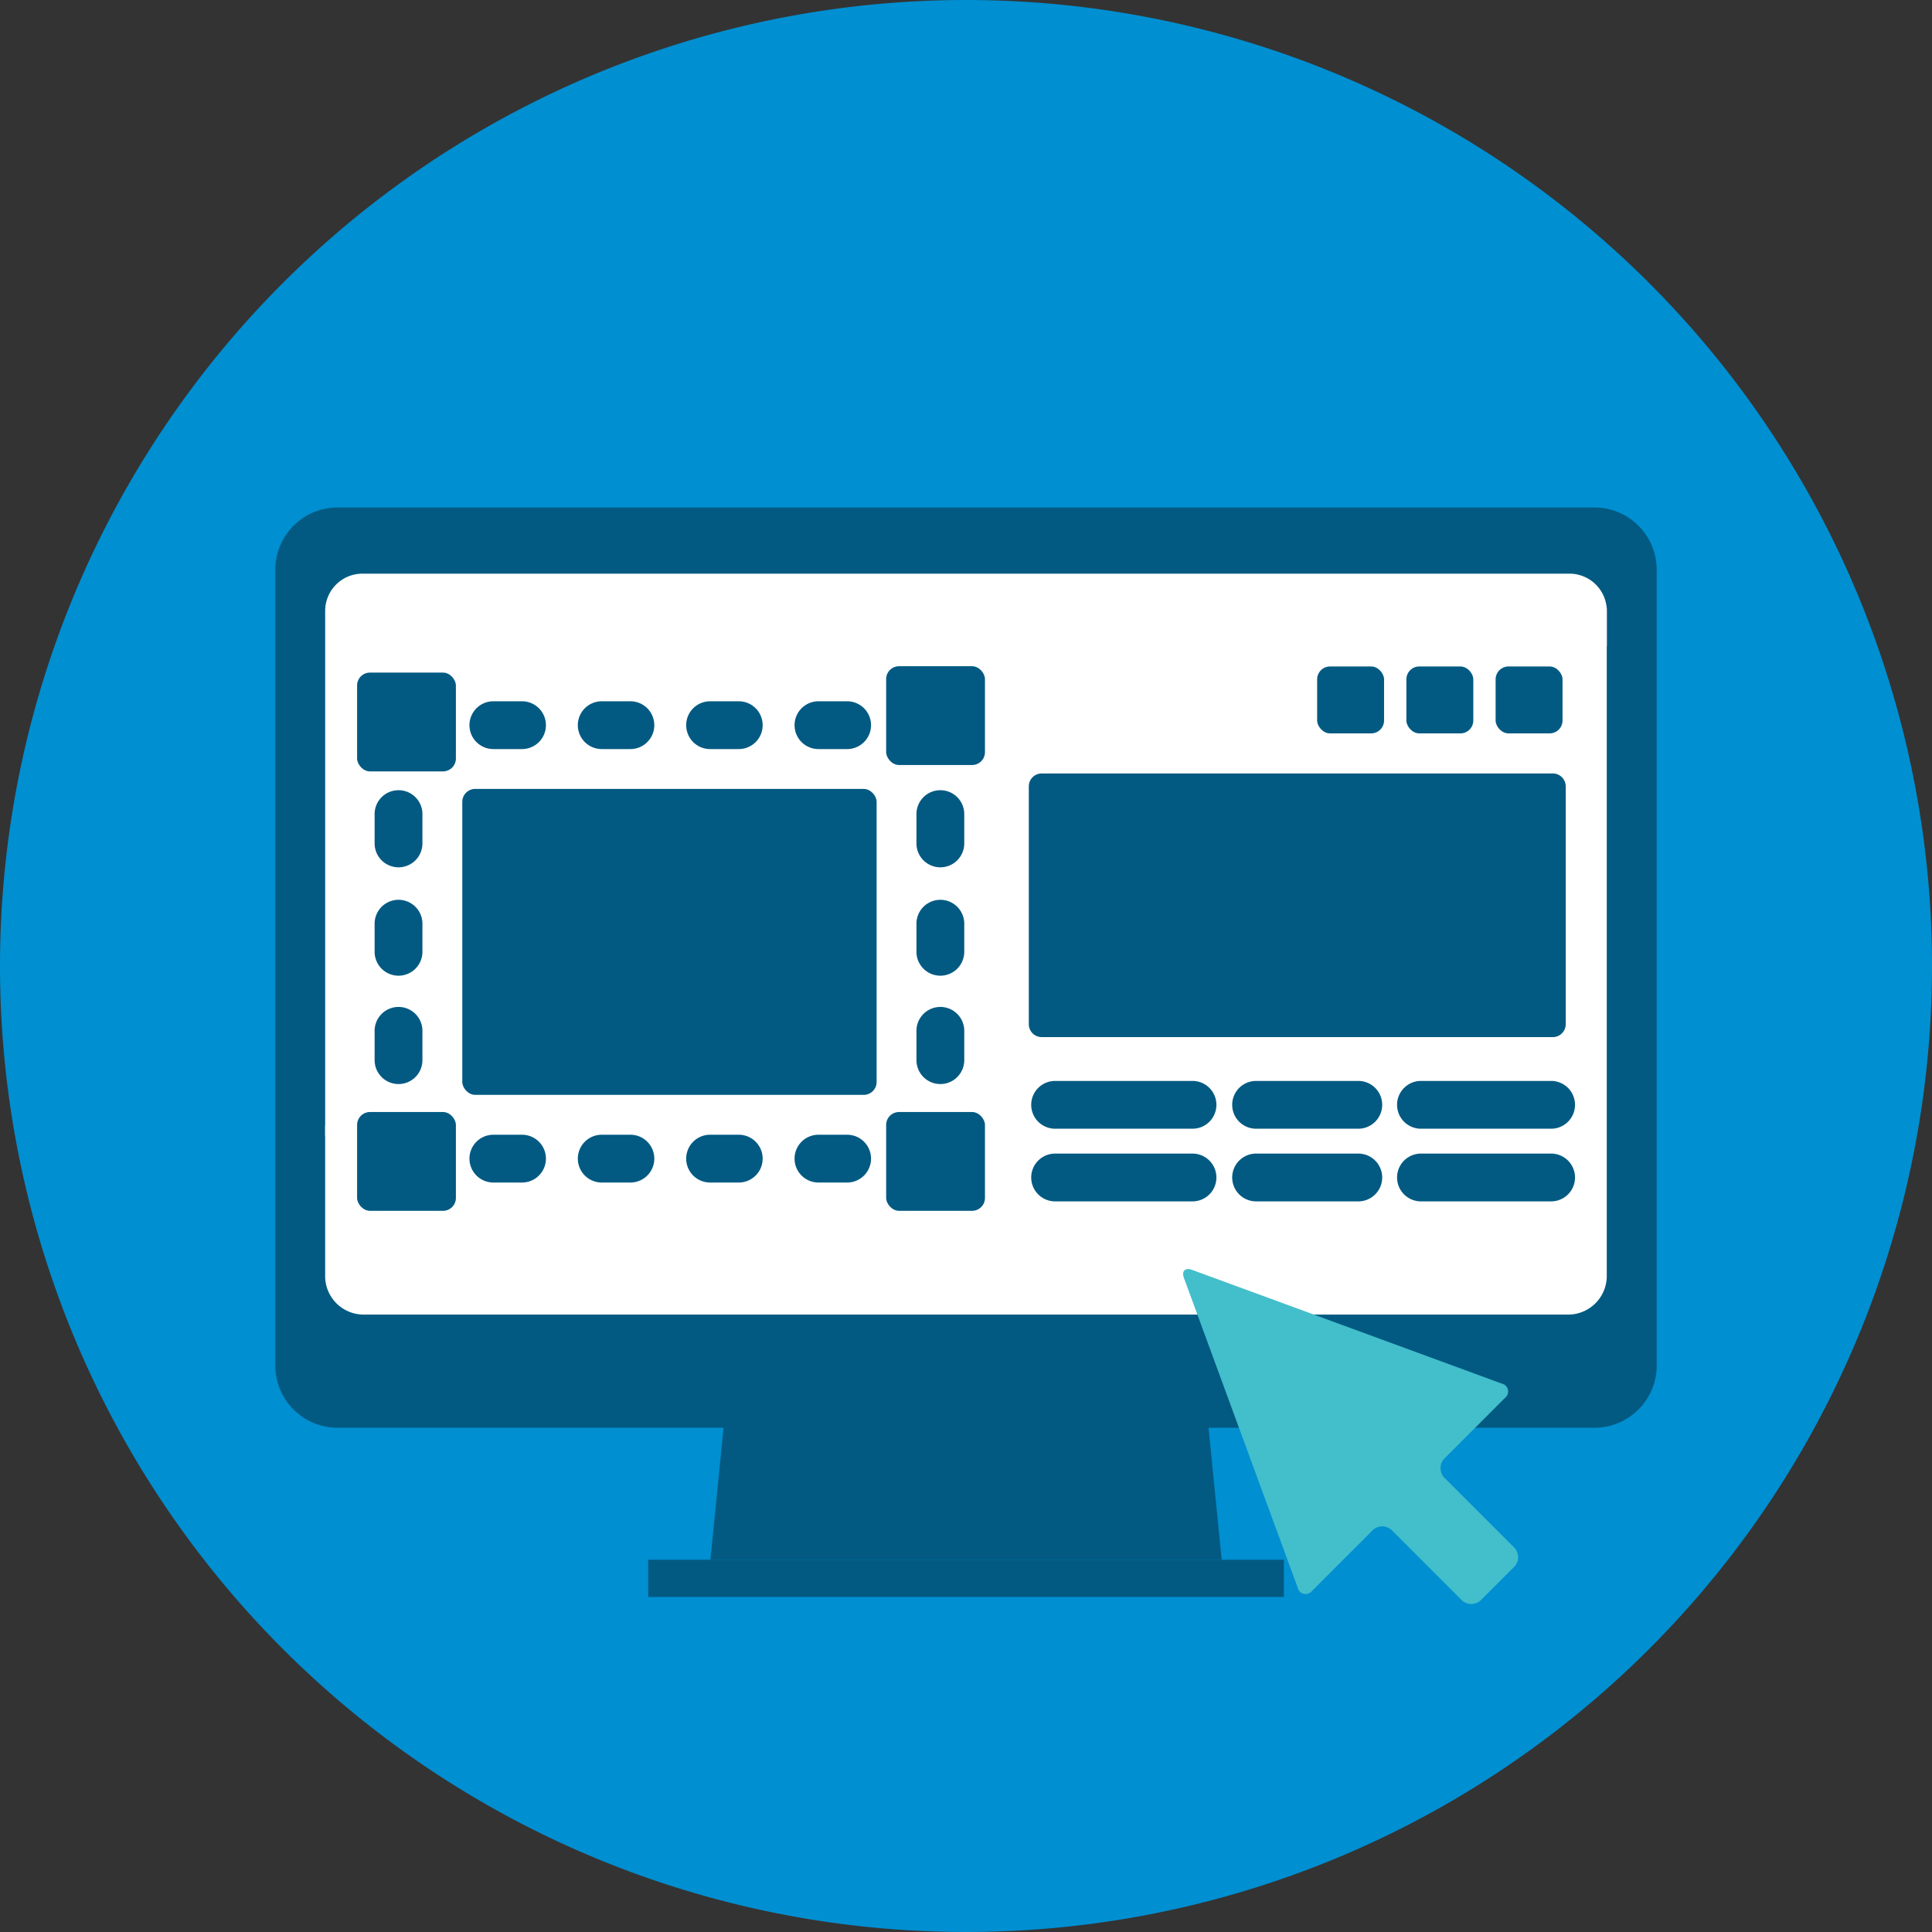
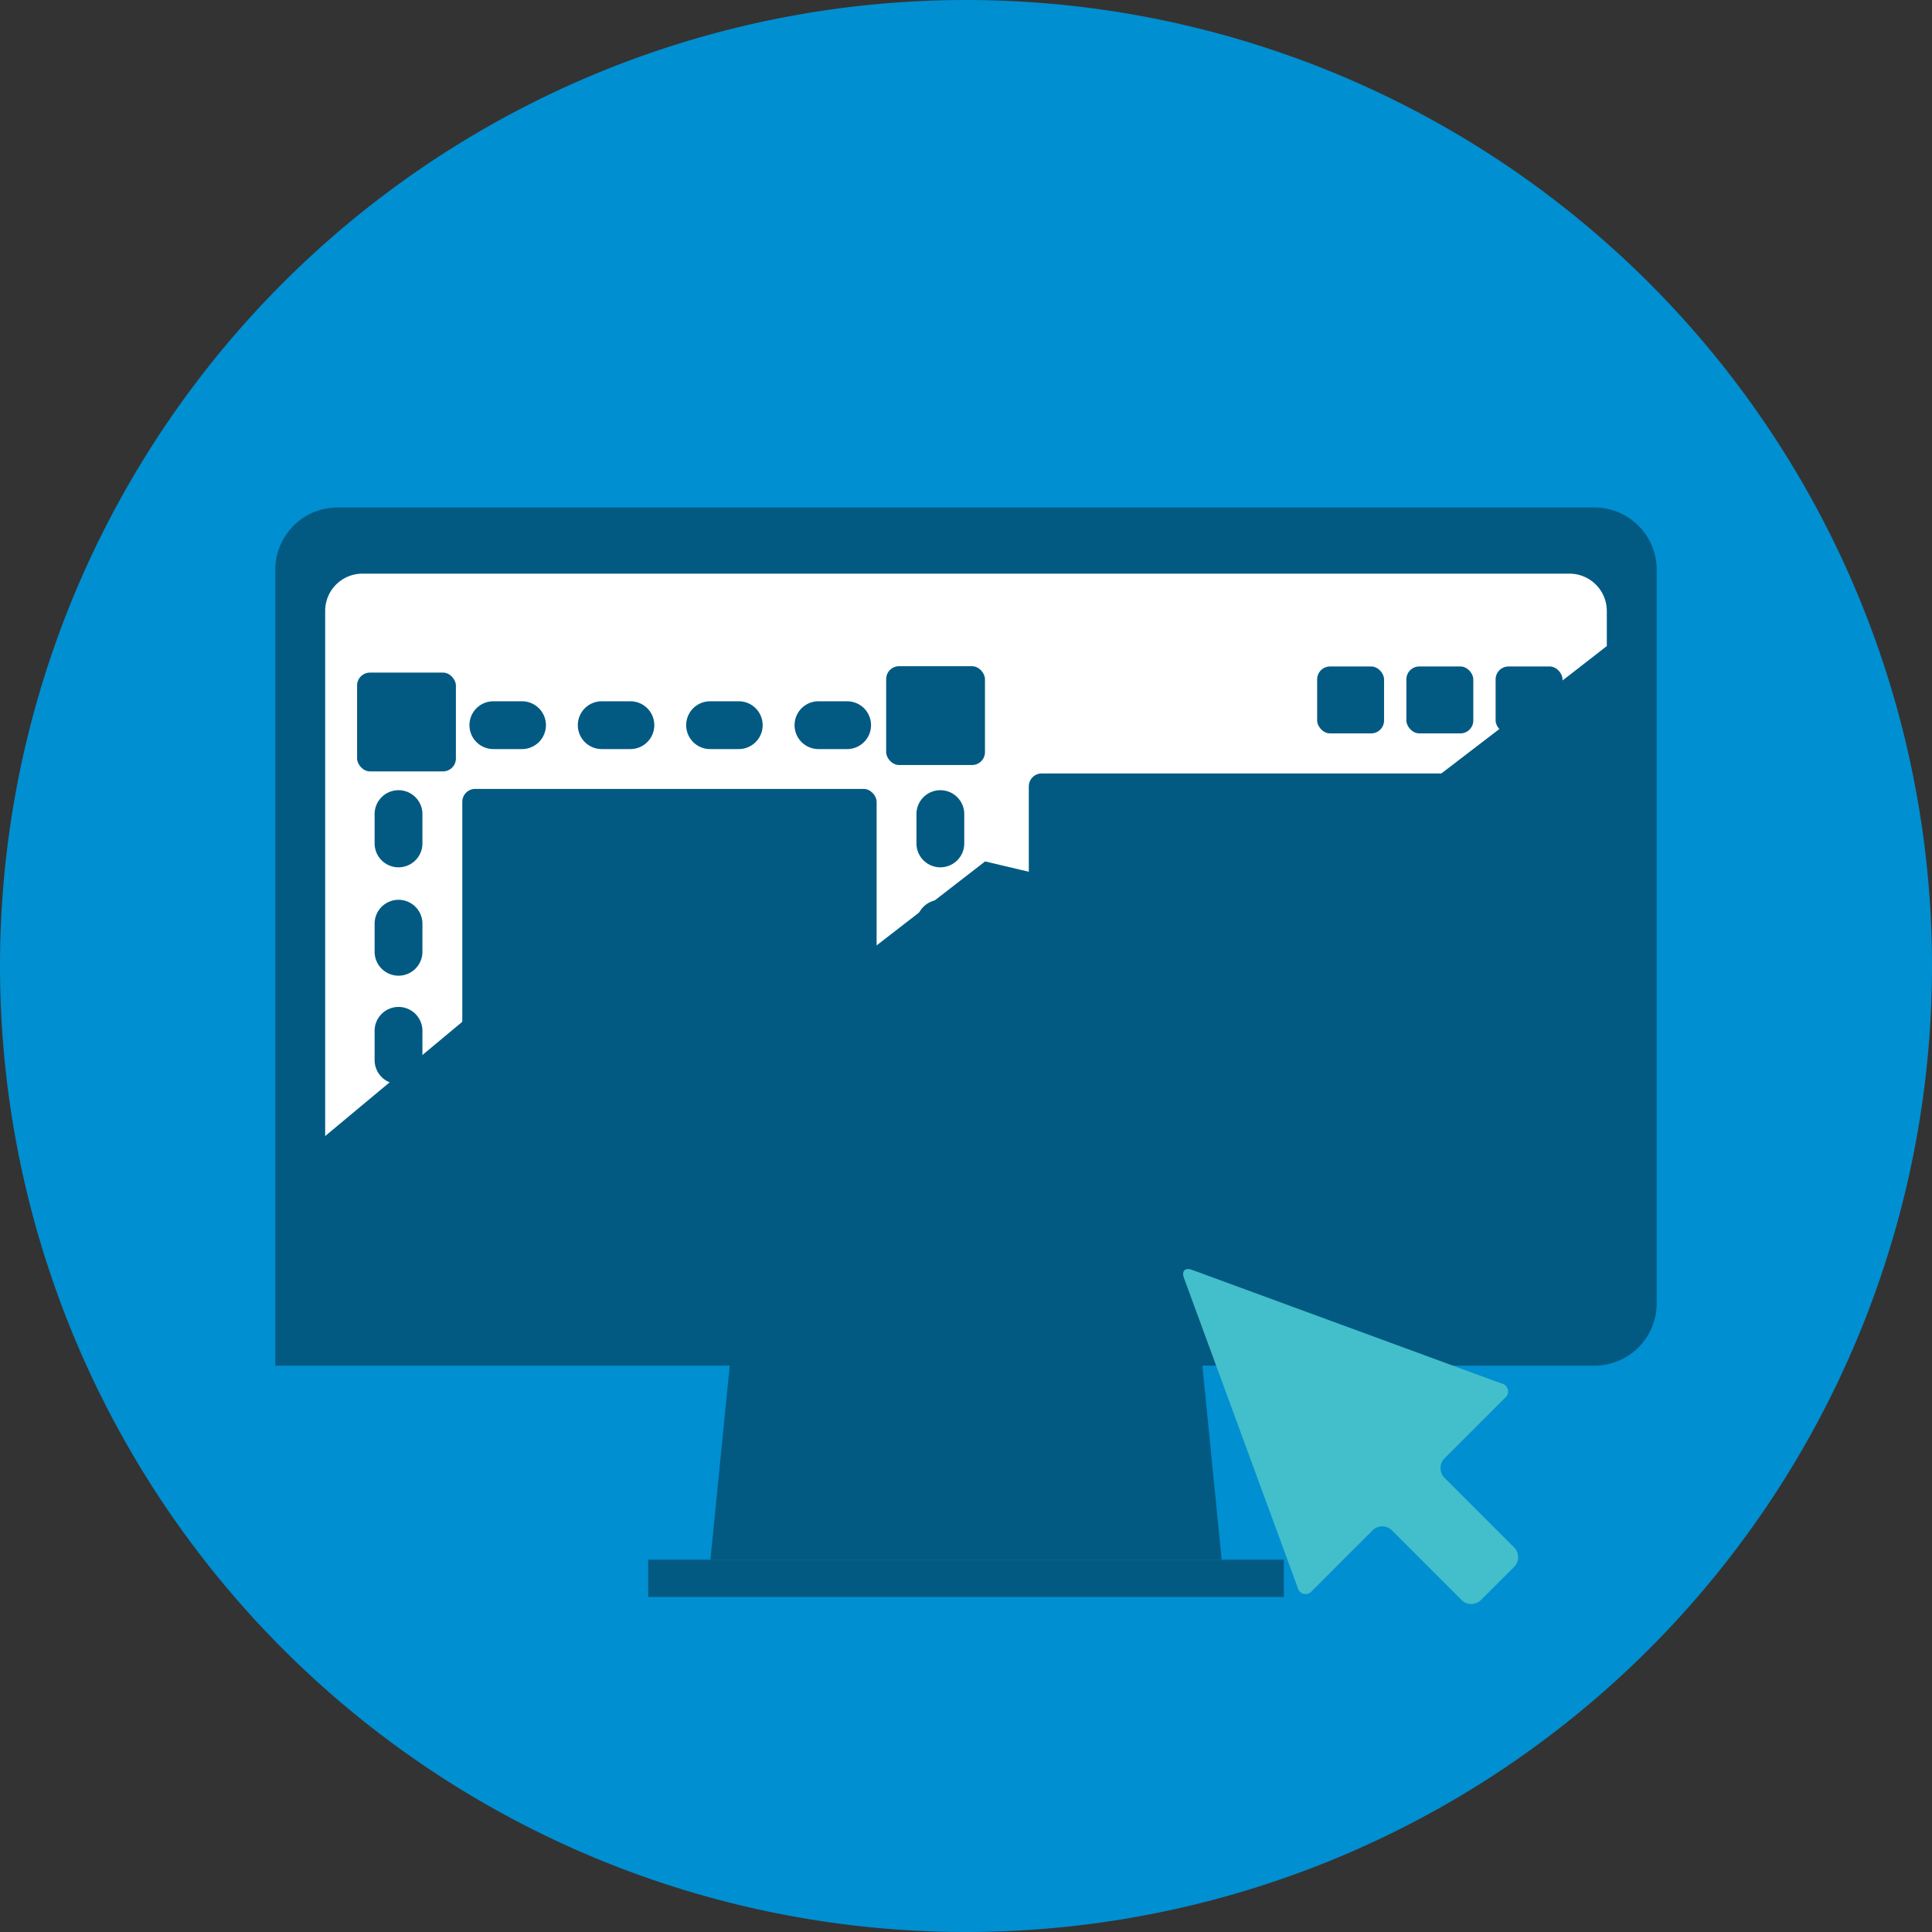
<svg xmlns="http://www.w3.org/2000/svg" width="122.15" height="122.15" viewBox="0 0 122.15 122.15">
  <rect x="0" y="0" width="122.15" height="122.15" fill="#333333" stroke="none" />
  <defs>
    <clipPath id="clip-path">
      <rect id="Rectangle_255" data-name="Rectangle 255" width="122.15" height="122.15" fill="none" />
    </clipPath>
  </defs>
  <g id="Groupe_396" data-name="Groupe 396" transform="translate(0 0)">
    <g id="Groupe_385" data-name="Groupe 385" transform="translate(0 0)" clip-path="url(#clip-path)">
      <path id="Tracé_310" data-name="Tracé 310" d="M122.15,61.075A61.075,61.075,0,1,0,61.075,122.15,61.075,61.075,0,0,0,122.15,61.075" transform="translate(0 0)" fill="#008fd1" />
      <path id="Tracé_311" data-name="Tracé 311" d="M68.662,84.953H36.338l2.693-27.086H65.969Z" transform="translate(8.578 13.66)" fill="#025a82" />
      <rect id="Rectangle_245" data-name="Rectangle 245" width="40.191" height="2.356" transform="translate(40.982 98.613)" fill="#025a82" />
-       <path id="Tracé_312" data-name="Tracé 312" d="M97.493,25.959H18.008a3.935,3.935,0,0,0-3.926,3.927v50.33a3.936,3.936,0,0,0,3.926,3.926H97.493a3.937,3.937,0,0,0,3.927-3.926V29.886a3.936,3.936,0,0,0-3.927-3.927" transform="translate(3.324 6.127)" fill="#025a82" />
+       <path id="Tracé_312" data-name="Tracé 312" d="M97.493,25.959H18.008a3.935,3.935,0,0,0-3.926,3.927v50.33H97.493a3.937,3.937,0,0,0,3.927-3.926V29.886a3.936,3.936,0,0,0-3.927-3.927" transform="translate(3.324 6.127)" fill="#025a82" />
      <path id="Tracé_313" data-name="Tracé 313" d="M39.8,61.9,58.357,47.537l16.462,3.891S93.292,37.361,97.664,33.919V31.7a2.362,2.362,0,0,0-2.358-2.357H18.988A2.356,2.356,0,0,0,16.633,31.7V64.9l9.7-8.084Z" transform="translate(3.926 6.926)" fill="#fff" />
-       <path id="Tracé_314" data-name="Tracé 314" d="M74.821,49.594,58.359,45.479,39.8,60.672,26.332,55.291l-9.7,8.547v9.439a2.436,2.436,0,0,0,2.355,2.5H95.3a2.443,2.443,0,0,0,2.361-2.5v-42.2c-4.374,3.64-22.451,18.656-22.845,18.516" transform="translate(3.926 7.336)" fill="#fff" />
      <path id="Rectangle_246" data-name="Rectangle 246" d="M.815,0H33.13a.816.816,0,0,1,.816.816V15.853a.815.815,0,0,1-.815.815H.815A.815.815,0,0,1,0,15.853V.815A.815.815,0,0,1,.815,0Z" transform="translate(65.046 48.902)" fill="#025a82" />
      <path id="Tracé_315" data-name="Tracé 315" d="M62.945,58.312H54.258a1.511,1.511,0,1,1,0-3.022h8.687a1.511,1.511,0,1,1,0,3.022" transform="translate(12.451 13.051)" fill="#025a82" />
      <path id="Tracé_316" data-name="Tracé 316" d="M62.945,62.028H54.258a1.511,1.511,0,1,1,0-3.022h8.687a1.511,1.511,0,1,1,0,3.022" transform="translate(12.451 13.929)" fill="#025a82" />
      <path id="Tracé_317" data-name="Tracé 317" d="M71,58.312H64.538a1.511,1.511,0,0,1,0-3.022H71a1.511,1.511,0,1,1,0,3.022" transform="translate(14.878 13.051)" fill="#025a82" />
      <path id="Tracé_318" data-name="Tracé 318" d="M71,62.028H64.538a1.511,1.511,0,0,1,0-3.022H71a1.511,1.511,0,1,1,0,3.022" transform="translate(14.878 13.929)" fill="#025a82" />
      <path id="Tracé_319" data-name="Tracé 319" d="M81.2,58.312H72.971a1.511,1.511,0,1,1,0-3.022H81.2a1.511,1.511,0,1,1,0,3.022" transform="translate(16.869 13.051)" fill="#025a82" />
      <path id="Tracé_320" data-name="Tracé 320" d="M81.2,62.028H72.971a1.511,1.511,0,1,1,0-3.022H81.2a1.511,1.511,0,1,1,0,3.022" transform="translate(16.869 13.929)" fill="#025a82" />
      <rect id="Rectangle_247" data-name="Rectangle 247" width="4.231" height="4.231" rx="0.815" transform="translate(83.276 42.137)" fill="#025a82" />
      <rect id="Rectangle_248" data-name="Rectangle 248" width="4.231" height="4.231" rx="0.815" transform="translate(88.918 42.137)" fill="#025a82" />
      <rect id="Rectangle_249" data-name="Rectangle 249" width="4.231" height="4.231" rx="0.815" transform="translate(94.56 42.137)" fill="#025a82" />
      <path id="Tracé_321" data-name="Tracé 321" d="M43.966,61.064H42.153a1.511,1.511,0,1,1,0-3.022h1.813a1.511,1.511,0,1,1,0,3.022" transform="translate(9.594 13.701)" fill="#025a82" />
      <path id="Tracé_322" data-name="Tracé 322" d="M38.423,61.064H36.61a1.511,1.511,0,1,1,0-3.022h1.813a1.511,1.511,0,1,1,0,3.022" transform="translate(8.285 13.701)" fill="#025a82" />
      <path id="Tracé_323" data-name="Tracé 323" d="M32.88,61.064H31.067a1.511,1.511,0,1,1,0-3.022H32.88a1.511,1.511,0,1,1,0,3.022" transform="translate(6.977 13.701)" fill="#025a82" />
      <path id="Tracé_324" data-name="Tracé 324" d="M27.337,61.064H25.524a1.511,1.511,0,1,1,0-3.022h1.813a1.511,1.511,0,1,1,0,3.022" transform="translate(5.668 13.701)" fill="#025a82" />
      <path id="Tracé_325" data-name="Tracé 325" d="M48.388,56.374a1.512,1.512,0,0,1-1.512-1.512V53.049a1.512,1.512,0,1,1,3.023,0v1.813a1.512,1.512,0,0,1-1.512,1.512" transform="translate(11.066 12.165)" fill="#025a82" />
      <path id="Tracé_326" data-name="Tracé 326" d="M48.388,50.831a1.512,1.512,0,0,1-1.512-1.512V47.506a1.512,1.512,0,0,1,3.023,0v1.813a1.512,1.512,0,0,1-1.512,1.512" transform="translate(11.066 10.857)" fill="#025a82" />
      <path id="Tracé_327" data-name="Tracé 327" d="M48.388,45.288a1.512,1.512,0,0,1-1.512-1.512V41.963a1.512,1.512,0,1,1,3.023,0v1.813a1.512,1.512,0,0,1-1.512,1.512" transform="translate(11.066 9.548)" fill="#025a82" />
      <path id="Tracé_328" data-name="Tracé 328" d="M20.674,56.374a1.512,1.512,0,0,1-1.512-1.512V53.049a1.512,1.512,0,1,1,3.023,0v1.813a1.512,1.512,0,0,1-1.512,1.512" transform="translate(4.523 12.165)" fill="#025a82" />
      <path id="Tracé_329" data-name="Tracé 329" d="M20.674,50.831a1.512,1.512,0,0,1-1.512-1.512V47.506a1.512,1.512,0,0,1,3.023,0v1.813a1.512,1.512,0,0,1-1.512,1.512" transform="translate(4.523 10.857)" fill="#025a82" />
      <path id="Tracé_330" data-name="Tracé 330" d="M20.674,45.288a1.512,1.512,0,0,1-1.512-1.512V41.963a1.512,1.512,0,1,1,3.023,0v1.813a1.512,1.512,0,0,1-1.512,1.512" transform="translate(4.523 9.548)" fill="#025a82" />
      <path id="Tracé_331" data-name="Tracé 331" d="M43.966,38.893H42.153a1.511,1.511,0,1,1,0-3.022h1.813a1.511,1.511,0,1,1,0,3.022" transform="translate(9.594 8.467)" fill="#025a82" />
      <path id="Tracé_332" data-name="Tracé 332" d="M38.423,38.893H36.61a1.511,1.511,0,1,1,0-3.022h1.813a1.511,1.511,0,1,1,0,3.022" transform="translate(8.285 8.467)" fill="#025a82" />
      <path id="Tracé_333" data-name="Tracé 333" d="M32.88,38.893H31.067a1.511,1.511,0,1,1,0-3.022H32.88a1.511,1.511,0,1,1,0,3.022" transform="translate(6.977 8.467)" fill="#025a82" />
      <path id="Tracé_334" data-name="Tracé 334" d="M27.337,38.893H25.524a1.511,1.511,0,1,1,0-3.022h1.813a1.511,1.511,0,1,1,0,3.022" transform="translate(5.668 8.467)" fill="#025a82" />
      <rect id="Rectangle_250" data-name="Rectangle 250" width="26.196" height="19.344" rx="0.815" transform="translate(29.228 49.879)" fill="#025a82" />
      <rect id="Rectangle_251" data-name="Rectangle 251" width="6.247" height="6.247" rx="0.815" transform="translate(56.027 42.121)" fill="#025a82" />
      <rect id="Rectangle_252" data-name="Rectangle 252" width="6.247" height="6.247" rx="0.815" transform="translate(22.577 42.524)" fill="#025a82" />
      <rect id="Rectangle_253" data-name="Rectangle 253" width="6.247" height="6.247" rx="0.815" transform="translate(56.027 70.307)" fill="#025a82" />
      <rect id="Rectangle_254" data-name="Rectangle 254" width="6.247" height="6.247" rx="0.815" transform="translate(22.577 70.307)" fill="#025a82" />
      <path id="Tracé_335" data-name="Tracé 335" d="M61.088,64.966c-.449-.164-.682.068-.517.517l7.188,19.569a.514.514,0,0,0,.915.2l3.816-3.816a.873.873,0,0,1,1.231,0l4.4,4.4a.871.871,0,0,0,1.23,0l2.093-2.091a.873.873,0,0,0,0-1.231l-4.4-4.4a.873.873,0,0,1,0-1.231l3.814-3.816a.514.514,0,0,0-.2-.915Z" transform="translate(14.286 15.323)" fill="#43becb" />
    </g>
  </g>
</svg>